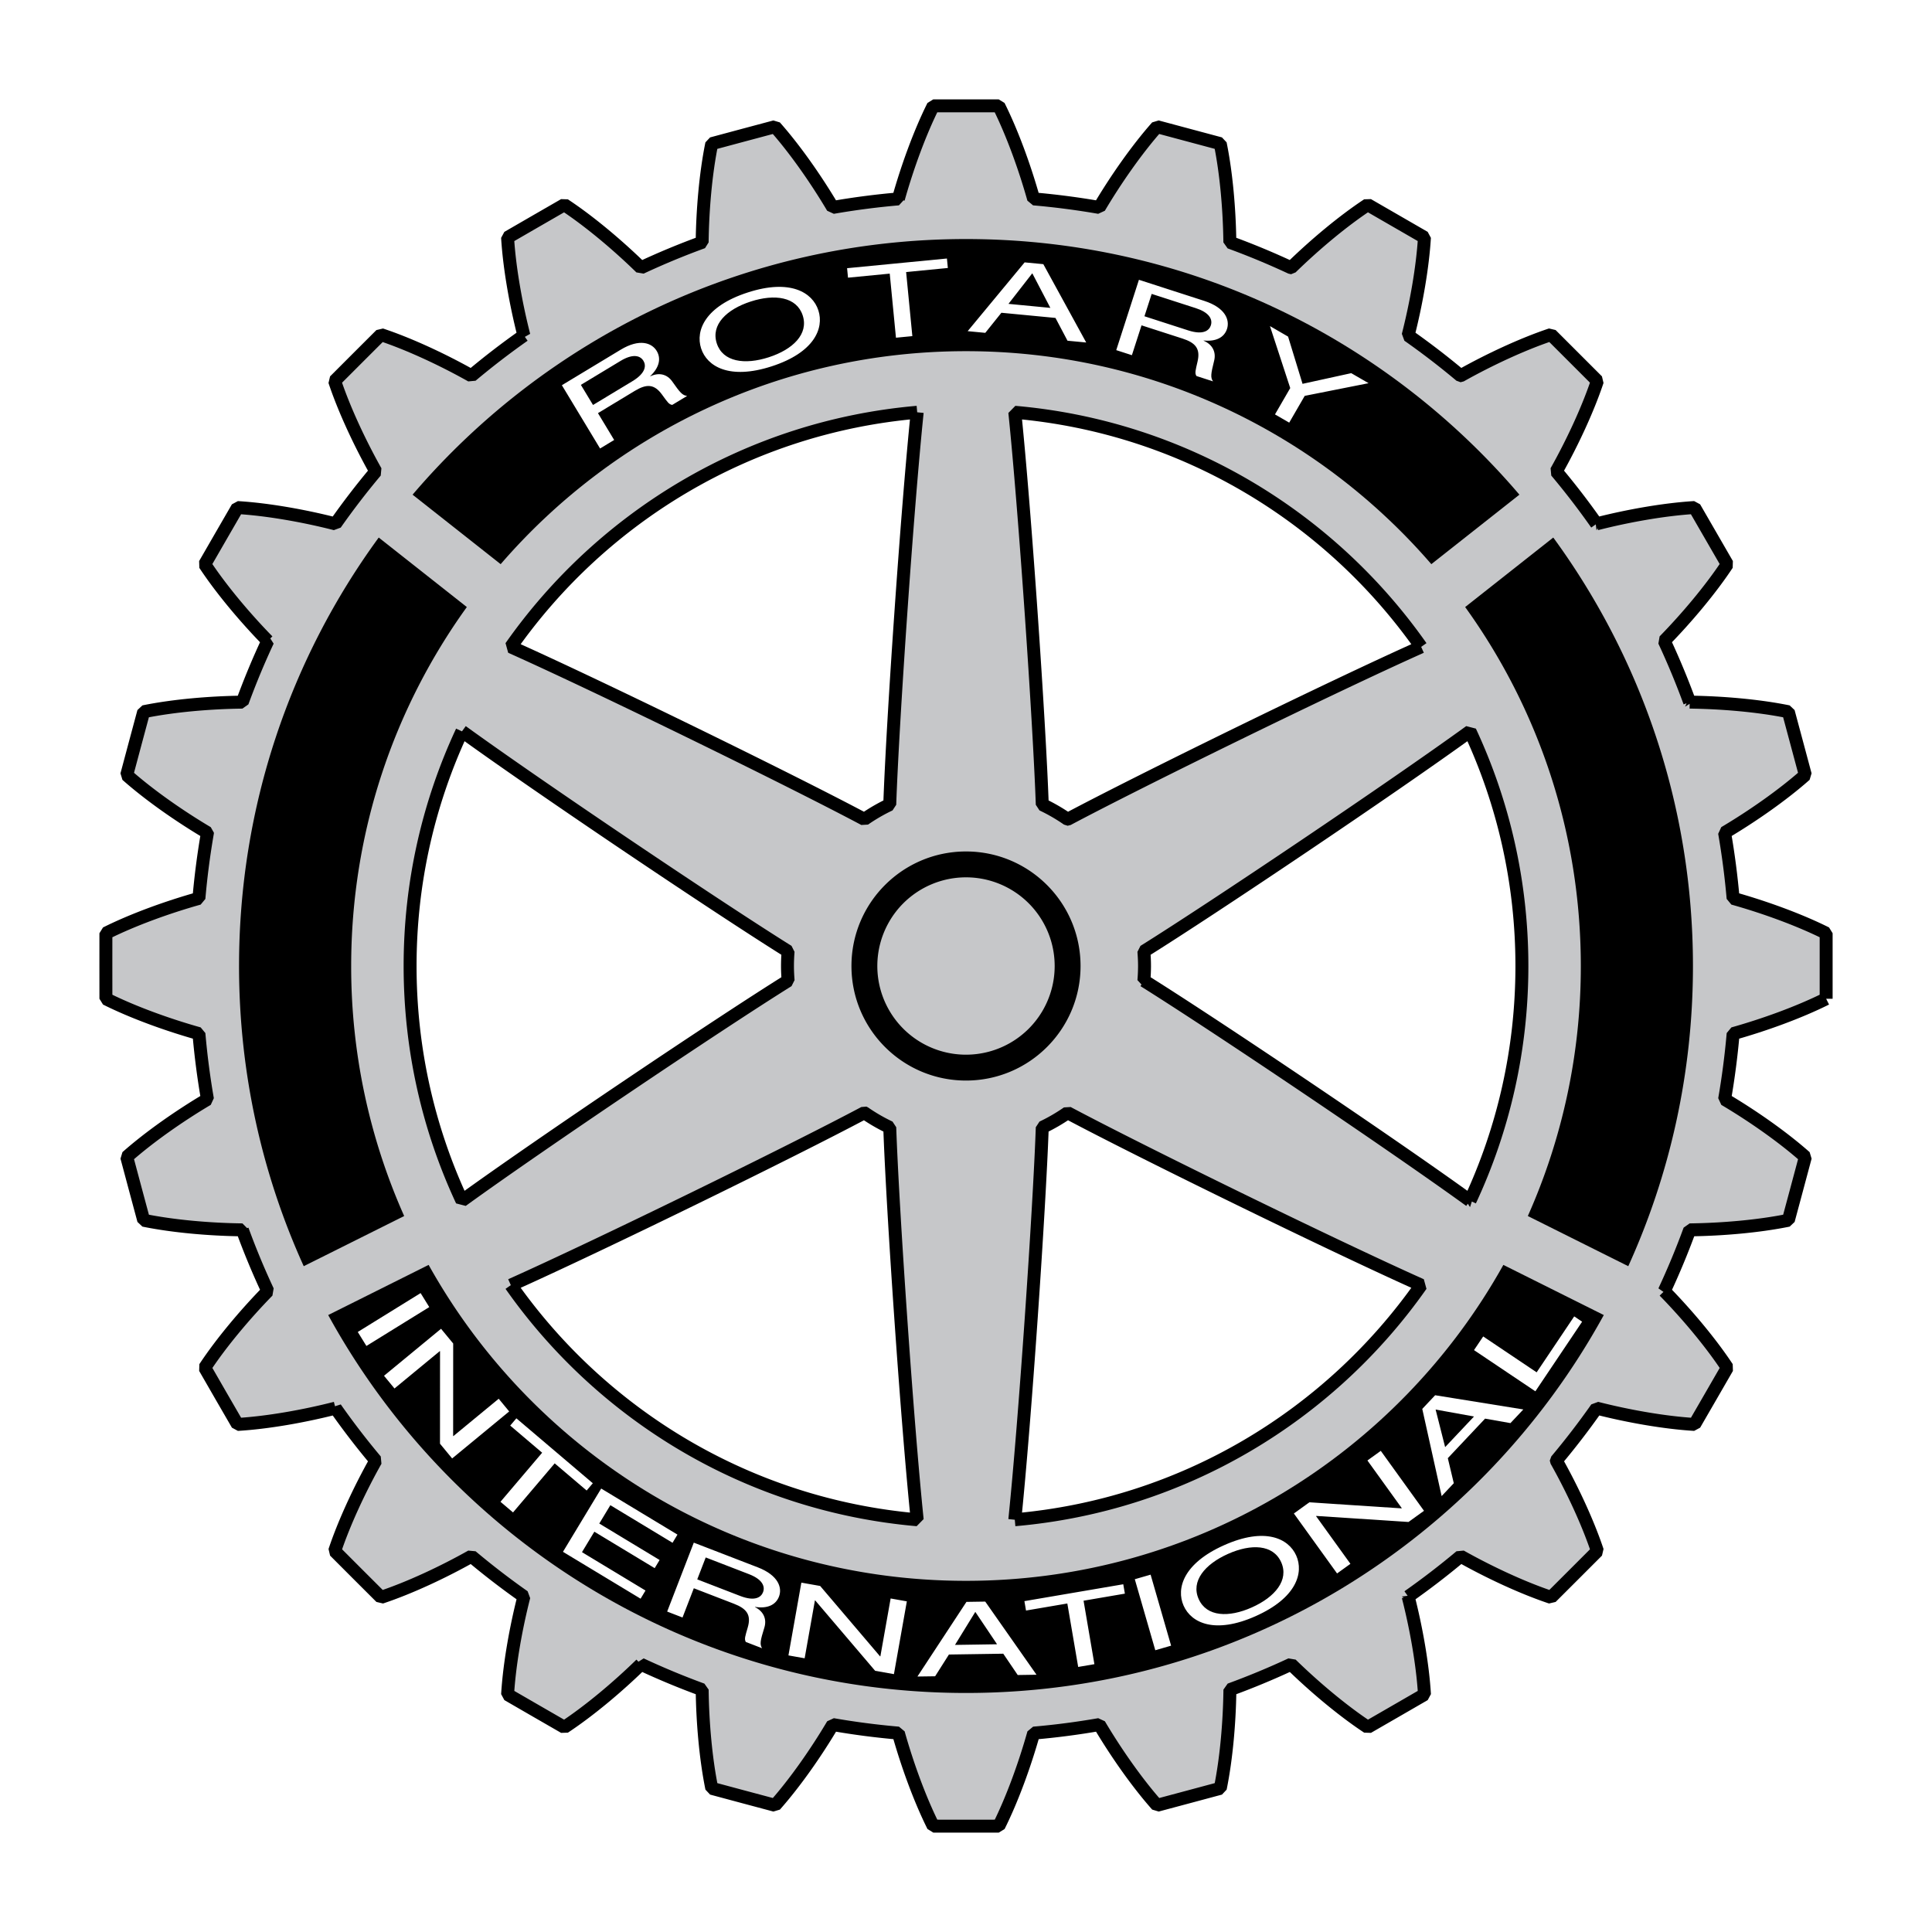
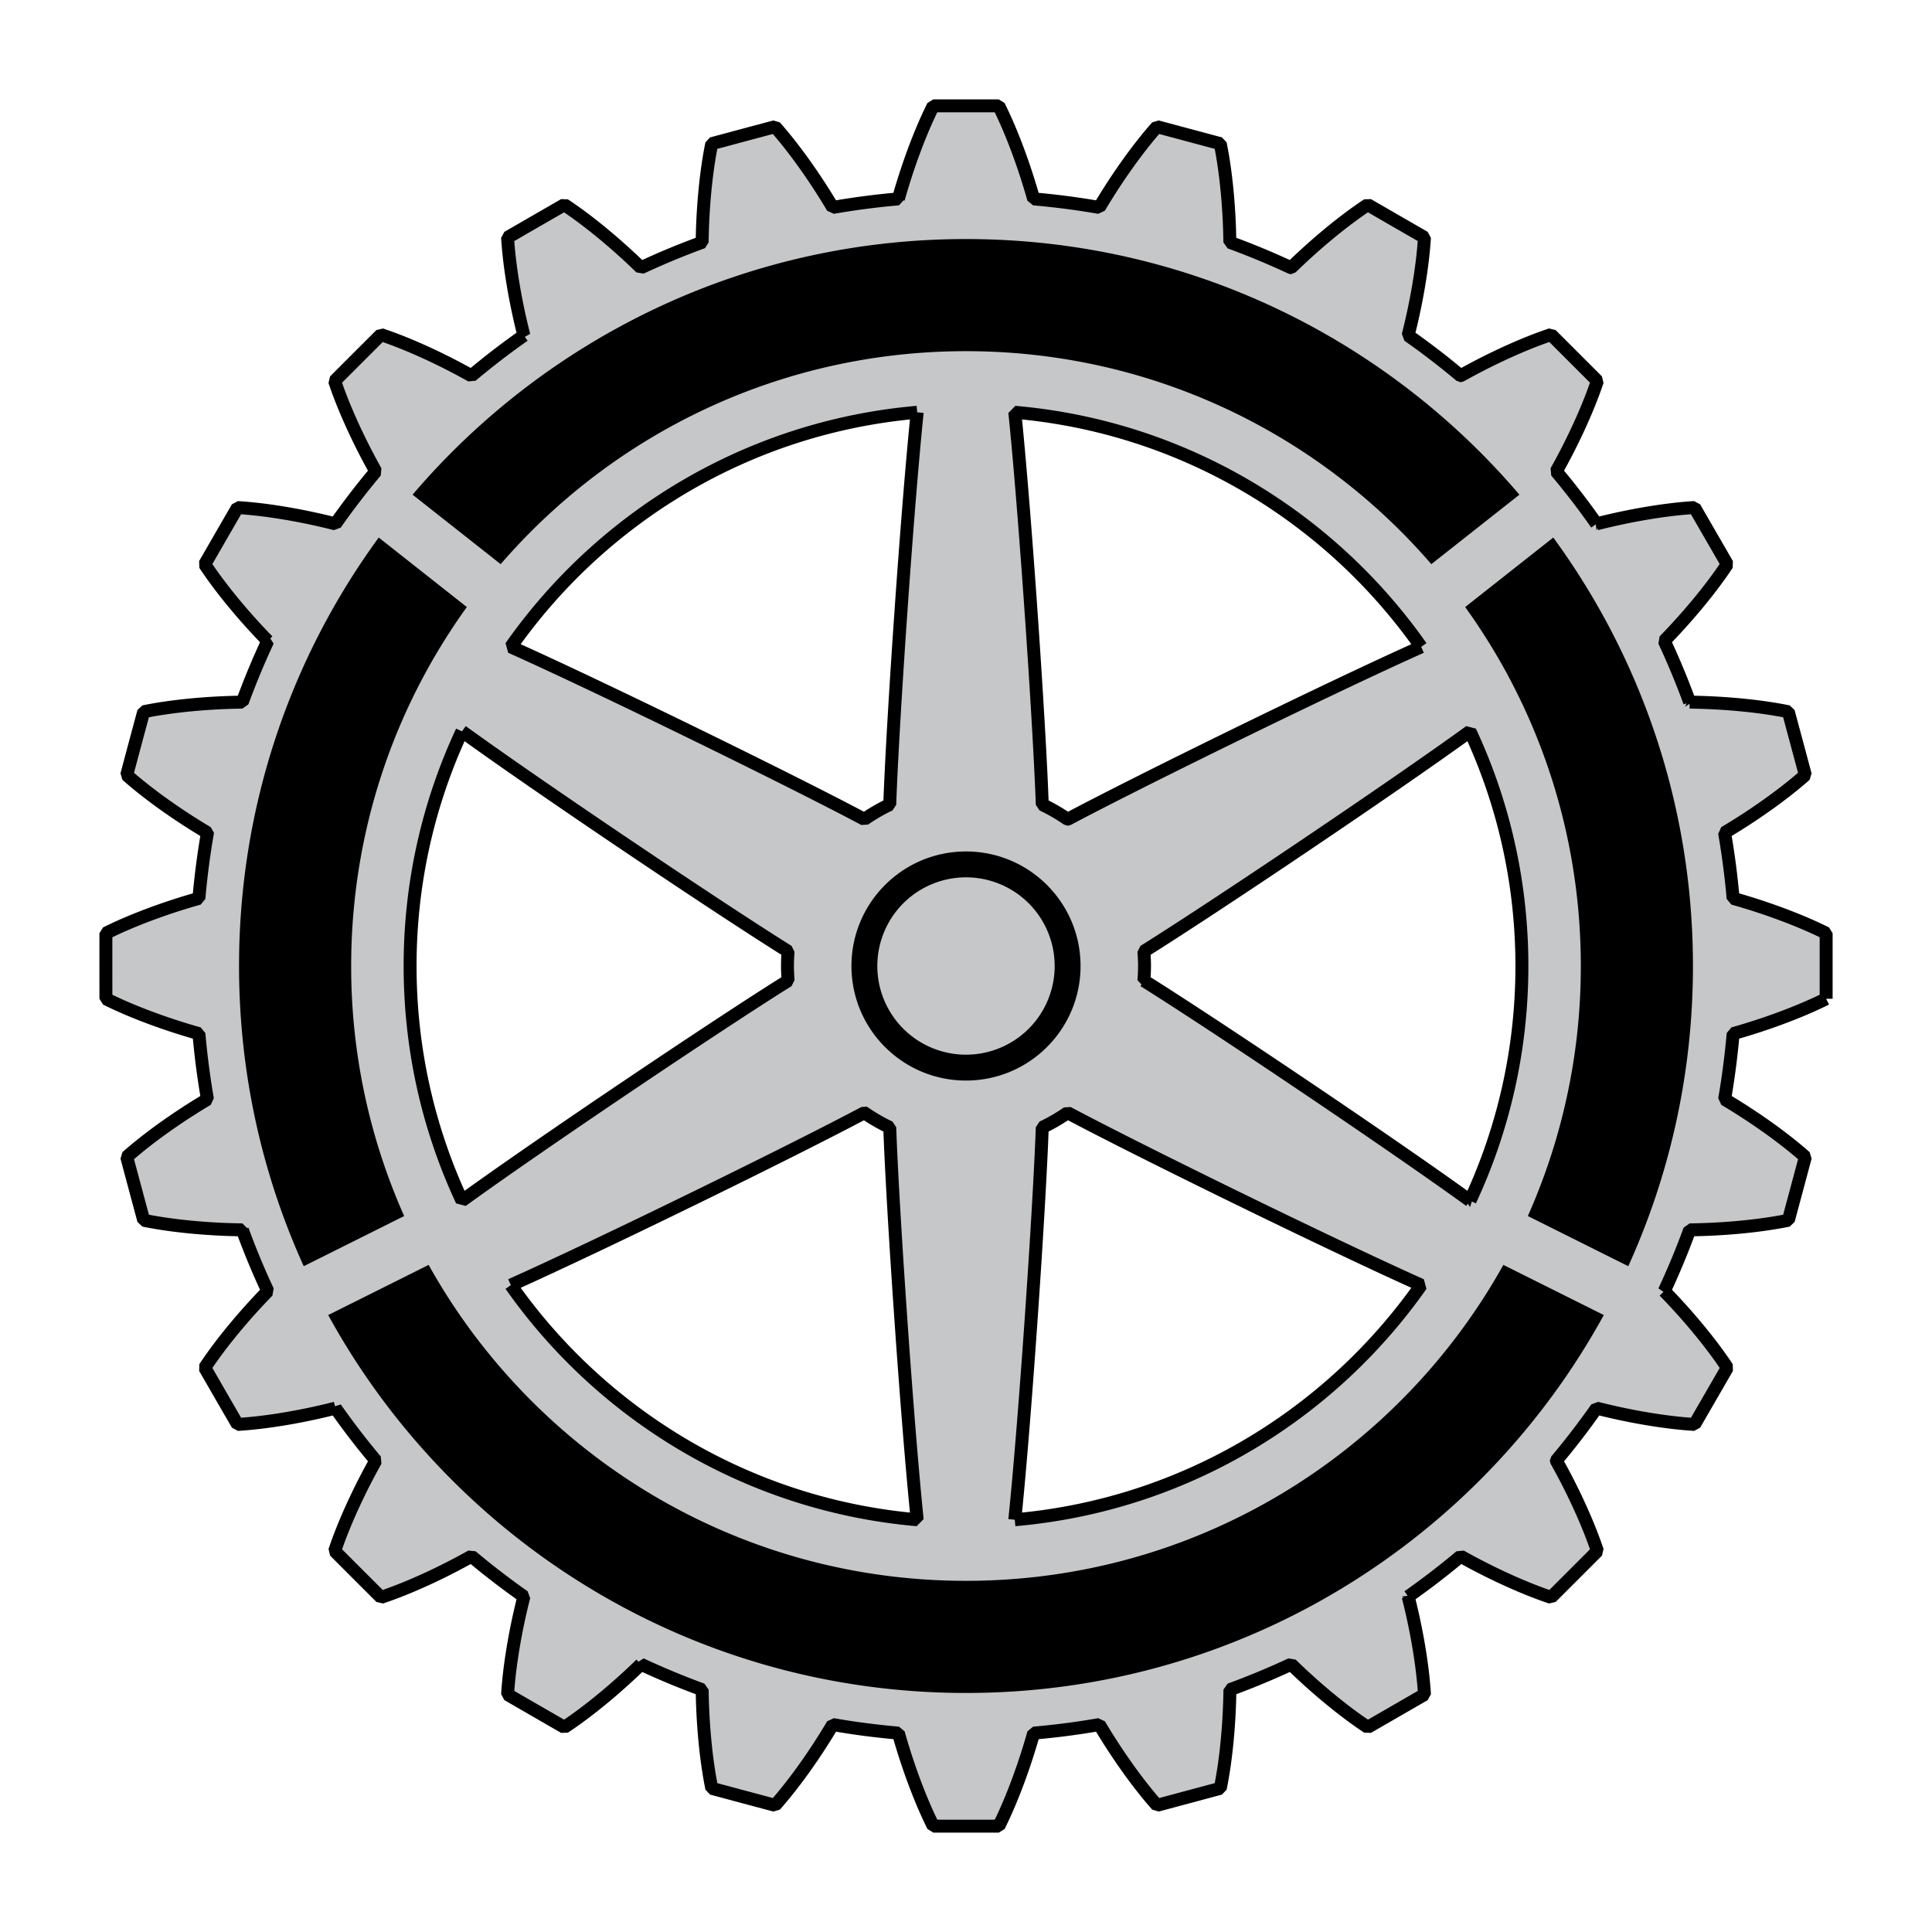
<svg xmlns="http://www.w3.org/2000/svg" width="2500" height="2500" viewBox="0 0 192.756 192.756">
-   <path fill-rule="evenodd" clip-rule="evenodd" fill="#fff" d="M0 0h192.756v192.756H0V0z" />
+   <path fill-rule="evenodd" clip-rule="evenodd" fill="#fff" d="M0 0h192.756H0V0z" />
  <path d="M182.195 99.646v-6.538c-2.717-1.358-6.178-2.608-9.283-3.479a77.459 77.459 0 0 0-.852-6.55c2.771-1.645 5.785-3.745 8.057-5.757l-.846-3.156-.848-3.157c-2.969-.607-6.623-.918-9.844-.958a77.224 77.224 0 0 0-2.537-6.108c2.25-2.306 4.617-5.113 6.289-7.645l-1.635-2.83-1.635-2.831c-3.029.182-6.648.829-9.775 1.628a76.255 76.255 0 0 0-4.021-5.233c1.582-2.813 3.145-6.145 4.105-9.026l-2.311-2.311-2.312-2.311c-2.881.961-6.213 2.524-9.025 4.105a76.778 76.778 0 0 0-5.234-4.022c.799-3.126 1.445-6.745 1.629-9.776l-2.83-1.633-2.83-1.634c-2.531 1.671-5.34 4.038-7.645 6.29a76.507 76.507 0 0 0-6.109-2.538c-.039-3.221-.35-6.876-.957-9.845l-3.156-.845-3.156-.846c-2.014 2.271-4.113 5.284-5.758 8.057a77.076 77.076 0 0 0-6.551-.852c-.871-3.107-2.121-6.566-3.479-9.284H93.11c-1.358 2.717-2.608 6.177-3.479 9.284a76.598 76.598 0 0 0-6.55.852c-1.644-2.773-3.745-5.787-5.756-8.055l-3.157.844-3.157.848c-.607 2.968-.919 6.623-.957 9.843a75.857 75.857 0 0 0-6.11 2.538c-2.305-2.252-5.113-4.619-7.642-6.289l-2.831 1.632-2.83 1.636c.181 3.03.828 6.649 1.627 9.774a76.867 76.867 0 0 0-5.234 4.023c-2.812-1.582-6.144-3.145-9.024-4.104l-2.312 2.309-2.311 2.313c.96 2.881 2.523 6.212 4.104 9.024a77.115 77.115 0 0 0-4.023 5.234c-3.125-.799-6.744-1.446-9.773-1.627l-1.635 2.829-1.633 2.832c1.67 2.53 4.037 5.338 6.289 7.643a76.515 76.515 0 0 0-2.539 6.109c-3.221.038-6.875.35-9.842.957l-.848 3.155-.844 3.159c2.269 2.013 5.282 4.112 8.054 5.757a76.999 76.999 0 0 0-.851 6.55c-3.107.871-6.567 2.121-9.281 3.479l-.002 3.267.003 3.27c2.715 1.359 6.174 2.607 9.281 3.479.192 2.213.476 4.398.851 6.551-2.772 1.645-5.786 3.746-8.054 5.756l.844 3.156.849 3.158c2.967.607 6.622.918 9.842.957a75.542 75.542 0 0 0 2.539 6.109c-2.252 2.307-4.618 5.113-6.288 7.643l1.631 2.832 1.637 2.828c3.03-.18 6.648-.828 9.773-1.625a77.115 77.115 0 0 0 4.023 5.234c-1.582 2.812-3.144 6.143-4.104 9.023l2.309 2.312 2.313 2.309c2.881-.959 6.211-2.521 9.024-4.104a76.472 76.472 0 0 0 5.234 4.023c-.799 3.125-1.446 6.744-1.627 9.773l2.828 1.635 2.833 1.633c2.53-1.67 5.337-4.035 7.643-6.287a76.669 76.669 0 0 0 6.109 2.539c.039 3.221.351 6.875.958 9.842l3.156.848 3.158.844c2.013-2.27 4.112-5.281 5.756-8.055 2.154.377 4.339.66 6.55.852.872 3.107 2.121 6.566 3.479 9.281l3.267.002 3.271-.002c1.357-2.715 2.607-6.176 3.479-9.281a75.784 75.784 0 0 0 6.549-.852c1.645 2.773 3.744 5.787 5.758 8.055l3.154-.844 3.158-.848c.607-2.969.92-6.623.959-9.844a77.246 77.246 0 0 0 6.109-2.537c2.305 2.25 5.111 4.617 7.643 6.287l2.83-1.633 2.83-1.635c-.182-3.031-.828-6.648-1.627-9.773a77.44 77.44 0 0 0 5.234-4.023c2.812 1.58 6.143 3.143 9.023 4.104l2.312-2.309 2.311-2.312c-.961-2.881-2.523-6.213-4.105-9.025a77.616 77.616 0 0 0 4.023-5.234c3.125.799 6.744 1.445 9.773 1.627l1.635-2.828 1.635-2.832c-1.672-2.531-4.037-5.338-6.289-7.643a76.499 76.499 0 0 0 2.537-6.109c3.221-.039 6.875-.35 9.844-.957l.848-3.156.846-3.158c-2.27-2.012-5.283-4.113-8.057-5.756.375-2.154.658-4.34.852-6.551 3.103-.872 6.562-2.122 9.28-3.48zm-40.404-35.108c-8.881 3.972-28.023 13.344-35.271 17.202a17.889 17.889 0 0 0-2.533-1.467c-.285-8.208-1.738-29.463-2.74-39.139 16.761 1.457 31.388 10.369 40.544 23.404zM91.509 41.133c-1.001 9.676-2.455 30.931-2.738 39.139a17.93 17.93 0 0 0-2.533 1.467C78.99 77.882 59.846 68.51 50.965 64.537c9.158-13.034 23.783-21.946 40.544-23.404zM46.091 72.967c7.876 5.703 25.57 17.599 32.537 21.949-.039.482-.061.971-.061 1.463 0 .492.025.979.064 1.461-6.965 4.348-24.663 16.246-32.541 21.951-3.317-7.113-5.174-15.045-5.174-23.412s1.858-16.299 5.175-23.412zm4.875 55.252c8.881-3.973 28.024-13.344 35.272-17.201a17.778 17.778 0 0 0 2.533 1.467c.283 8.207 1.737 29.463 2.738 39.141-16.761-1.46-31.386-10.372-40.543-23.407zm50.28 23.406c1.002-9.678 2.455-30.934 2.74-39.141.887-.42 1.732-.912 2.531-1.467 7.248 3.857 26.393 13.23 35.273 17.201-9.155 13.036-23.782 21.948-40.544 23.407zm45.418-31.834c-7.877-5.703-25.576-17.602-32.539-21.951a18.1 18.1 0 0 0 .064-1.461c0-.493-.025-.979-.064-1.461 6.965-4.349 24.662-16.248 32.539-21.951 3.318 7.113 5.176 15.045 5.176 23.413s-1.858 16.298-5.176 23.411z" fill-rule="evenodd" clip-rule="evenodd" fill="#c6c7c9" />
  <path d="M182.195 99.646v-6.538c-2.717-1.358-6.178-2.608-9.283-3.479a77.459 77.459 0 0 0-.852-6.55c2.771-1.645 5.785-3.745 8.057-5.757l-.846-3.156-.848-3.157c-2.969-.607-6.623-.918-9.844-.958a77.224 77.224 0 0 0-2.537-6.108c2.25-2.306 4.617-5.113 6.289-7.645l-1.635-2.83-1.635-2.831c-3.029.182-6.648.829-9.775 1.628a76.255 76.255 0 0 0-4.021-5.233c1.582-2.813 3.145-6.145 4.105-9.026l-2.311-2.311-2.312-2.311c-2.881.961-6.213 2.524-9.025 4.105a76.778 76.778 0 0 0-5.234-4.022c.799-3.126 1.445-6.745 1.629-9.776l-2.83-1.633-2.83-1.634c-2.531 1.671-5.34 4.038-7.645 6.29a76.507 76.507 0 0 0-6.109-2.538c-.039-3.221-.35-6.876-.957-9.845l-3.156-.845-3.156-.846c-2.014 2.271-4.113 5.284-5.758 8.057a77.076 77.076 0 0 0-6.551-.852c-.871-3.107-2.121-6.566-3.479-9.284H93.11c-1.358 2.717-2.608 6.177-3.479 9.284a76.598 76.598 0 0 0-6.55.852c-1.644-2.773-3.745-5.787-5.756-8.055l-3.157.844-3.157.848c-.607 2.968-.919 6.623-.957 9.843a75.857 75.857 0 0 0-6.11 2.538c-2.305-2.252-5.113-4.619-7.642-6.289l-2.831 1.632-2.83 1.636c.181 3.03.828 6.649 1.627 9.774a76.867 76.867 0 0 0-5.234 4.023c-2.812-1.582-6.144-3.145-9.024-4.104l-2.312 2.309-2.311 2.313c.96 2.881 2.523 6.212 4.104 9.024a77.115 77.115 0 0 0-4.023 5.234c-3.125-.799-6.744-1.446-9.773-1.627l-1.635 2.829-1.633 2.832c1.67 2.53 4.037 5.338 6.289 7.643a76.515 76.515 0 0 0-2.539 6.109c-3.221.038-6.875.35-9.842.957l-.848 3.155-.844 3.159c2.269 2.013 5.282 4.112 8.054 5.757a76.999 76.999 0 0 0-.851 6.55c-3.107.871-6.567 2.121-9.281 3.479l-.002 3.267.003 3.27c2.715 1.359 6.174 2.607 9.281 3.479.192 2.213.476 4.398.851 6.551-2.772 1.645-5.786 3.746-8.054 5.756l.844 3.156.849 3.158c2.967.607 6.622.918 9.842.957a75.542 75.542 0 0 0 2.539 6.109c-2.252 2.307-4.618 5.113-6.288 7.643l1.631 2.832 1.637 2.828c3.03-.18 6.648-.828 9.773-1.625a77.115 77.115 0 0 0 4.023 5.234c-1.582 2.812-3.144 6.143-4.104 9.023l2.309 2.312 2.313 2.309c2.881-.959 6.211-2.521 9.024-4.104a76.472 76.472 0 0 0 5.234 4.023c-.799 3.125-1.446 6.744-1.627 9.773l2.828 1.635 2.833 1.633c2.53-1.67 5.337-4.035 7.643-6.287a76.669 76.669 0 0 0 6.109 2.539c.039 3.221.351 6.875.958 9.842l3.156.848 3.158.844c2.013-2.27 4.112-5.281 5.756-8.055 2.154.377 4.339.66 6.55.852.872 3.107 2.121 6.566 3.479 9.281l3.267.002 3.271-.002c1.357-2.715 2.607-6.176 3.479-9.281a75.784 75.784 0 0 0 6.549-.852c1.645 2.773 3.744 5.787 5.758 8.055l3.154-.844 3.158-.848c.607-2.969.92-6.623.959-9.844a77.246 77.246 0 0 0 6.109-2.537c2.305 2.25 5.111 4.617 7.643 6.287l2.83-1.633 2.83-1.635c-.182-3.031-.828-6.648-1.627-9.773a77.44 77.44 0 0 0 5.234-4.023c2.812 1.58 6.143 3.143 9.023 4.104l2.312-2.309 2.311-2.312c-.961-2.881-2.523-6.213-4.105-9.025a77.616 77.616 0 0 0 4.023-5.234c3.125.799 6.744 1.445 9.773 1.627l1.635-2.828 1.635-2.832c-1.672-2.531-4.037-5.338-6.289-7.643a76.499 76.499 0 0 0 2.537-6.109c3.221-.039 6.875-.35 9.844-.957l.848-3.156.846-3.158c-2.27-2.012-5.283-4.113-8.057-5.756.375-2.154.658-4.34.852-6.551 3.103-.872 6.562-2.122 9.28-3.48m-40.404-35.108c-8.881 3.972-28.023 13.344-35.271 17.202a17.889 17.889 0 0 0-2.533-1.467c-.285-8.208-1.738-29.463-2.74-39.139 16.761 1.457 31.388 10.369 40.544 23.404M91.509 41.133c-1.001 9.676-2.455 30.931-2.738 39.139a17.93 17.93 0 0 0-2.533 1.467C78.99 77.882 59.846 68.51 50.965 64.537c9.158-13.034 23.783-21.946 40.544-23.404M46.091 72.967c7.876 5.703 25.57 17.599 32.537 21.949-.039.482-.061.971-.061 1.463 0 .492.025.979.064 1.461-6.965 4.348-24.663 16.246-32.541 21.951-3.317-7.113-5.174-15.045-5.174-23.412s1.858-16.299 5.175-23.412m4.875 55.252c8.881-3.973 28.024-13.344 35.272-17.201a17.778 17.778 0 0 0 2.533 1.467c.283 8.207 1.737 29.463 2.738 39.141-16.761-1.46-31.386-10.372-40.543-23.407m50.28 23.406c1.002-9.678 2.455-30.934 2.74-39.141.887-.42 1.732-.912 2.531-1.467 7.248 3.857 26.393 13.23 35.273 17.201-9.155 13.036-23.782 21.948-40.544 23.407m45.418-31.834c-7.877-5.703-25.576-17.602-32.539-21.951a18.1 18.1 0 0 0 .064-1.461c0-.493-.025-.979-.064-1.461 6.965-4.349 24.662-16.248 32.539-21.951 3.318 7.113 5.176 15.045 5.176 23.413s-1.858 16.298-5.176 23.411z" fill="none" stroke="#000" stroke-width="1.291" stroke-linejoin="bevel" stroke-miterlimit="2.613" />
  <path d="M40.325 121.324a61.117 61.117 0 0 1-5.288-24.945c0-13.369 4.279-25.737 11.539-35.814l-8.79-6.934c-8.761 11.988-13.937 26.762-13.937 42.748 0 10.68 2.31 20.82 6.455 29.949l10.021-5.004zM107.807 96.379c0 6.311-5.117 11.428-11.429 11.428-6.311 0-11.428-5.117-11.428-11.428 0-6.312 5.117-11.428 11.428-11.428 6.311 0 11.429 5.116 11.429 11.428zm-11.43-8.847a8.847 8.847 0 1 0 .002 17.694 8.847 8.847 0 0 0-.002-17.694zM96.378 35.037c18.552 0 35.179 8.235 46.427 21.249l8.787-6.932C138.289 33.749 118.49 23.85 96.378 23.85c-22.113 0-41.911 9.899-55.214 25.504l8.788 6.932c11.249-13.014 27.876-21.249 46.426-21.249zM149.99 126.199C139.511 145 119.431 157.72 96.378 157.72s-43.132-12.721-53.613-31.521l-10.021 5.004c12.323 22.471 36.198 37.705 63.633 37.705 27.437 0 51.312-15.236 63.634-37.705l-10.021-5.004zM152.432 121.324l10.021 5.004c4.145-9.129 6.453-19.27 6.453-29.949 0-15.985-5.174-30.76-13.936-42.748l-8.791 6.934c7.26 10.077 11.539 22.445 11.539 35.814a61.116 61.116 0 0 1-5.286 24.945z" fill-rule="evenodd" clip-rule="evenodd" />
-   <path d="M56.058 38.433l5.861-3.539c1.896-1.145 3.114-.687 3.6.118.464.77.249 1.671-.651 2.517l.01.018c.883-.425 1.689-.2 2.191.511.789 1.127 1.019 1.387 1.486 1.442l-1.485.897c-.332-.041-.492-.306-1.018-1.026-.776-1.076-1.554-1.076-2.721-.372l-3.673 2.219 1.617 2.678-1.406.849-3.811-6.312zm7.033-.398c1.379-.833 1.375-1.59 1.107-2.032-.363-.601-1.152-.679-2.279.001l-3.965 2.394 1.212 2.007 3.925-2.37zM74.606 29.179c4.23-1.37 6.462-.008 7.044 1.79.583 1.798-.428 4.209-4.658 5.579-4.229 1.369-6.461.008-7.043-1.79s.427-4.21 4.657-5.579zm.293.904c-2.402.777-3.989 2.312-3.388 4.169.601 1.857 2.787 2.169 5.189 1.392 2.402-.777 3.989-2.312 3.388-4.169-.601-1.857-2.787-2.171-5.189-1.392zM88.769 27.3l-4.163.404-.092-.946 9.961-.966.092.945-4.163.404.621 6.394-1.635.159-.621-6.394zM105.305 31.72l-5.396-.516-1.607 2.004-1.758-.168 5.684-6.863 1.865.178 4.279 7.816-1.867-.178-1.2-2.273zm-2.313-4.454l-2.377 3.051 4.18.4-1.803-3.451zM113.631 27.915l6.516 2.104c2.109.68 2.561 1.9 2.273 2.795-.277.854-1.1 1.284-2.328 1.158l-.006.02c.9.388 1.258 1.144 1.051 1.988-.334 1.336-.379 1.68-.115 2.069l-1.65-.533c-.188-.277-.092-.572.107-1.441.303-1.291-.207-1.879-1.504-2.298l-4.084-1.318-.961 2.978-1.562-.504 2.263-7.018zm4.914 5.048c1.533.495 2.102-.006 2.26-.497.217-.668-.242-1.315-1.494-1.72l-4.408-1.423-.721 2.231 4.363 1.409zM134.812 37.23l1.731 1.001-6.371 1.264-1.547 2.672-1.42-.822 1.522-2.628-2.024-6.183 1.809 1.048 1.443 4.713 4.857-1.065zM41.964 129.012l.864 1.396-6.271 3.879-.863-1.396 6.27-3.879zM43.903 134.822l-.019-.025-4.526 3.732-1.045-1.267 5.69-4.69 1.212 1.471-.005 9.217.02.023 4.526-3.73 1.045 1.267-5.69 4.69-1.212-1.471.004-9.217zM54.091 144.938l-3.187-2.708.615-.724 7.626 6.478-.615.725L55.342 146l-4.158 4.896-1.251-1.062 4.158-4.896zM59.98 148.512l7.611 4.597-.491.815-6.205-3.75-1.106 1.83 6.02 3.637-.491.814-6.02-3.637-1.234 2.041 6.338 3.829-.491.814-7.744-4.678 3.813-6.312zM69.221 153.91l6.387 2.465c2.066.799 2.449 2.043 2.111 2.92-.324.838-1.168 1.221-2.389 1.025l-.007.02c.876.438 1.192 1.213.937 2.045-.408 1.314-.473 1.654-.23 2.059l-1.619-.625c-.171-.289-.059-.576.188-1.434.375-1.271-.102-1.887-1.373-2.379l-4.003-1.545-1.127 2.918-1.532-.592 2.657-6.877zm4.622 5.317c1.502.58 2.098.111 2.284-.369.253-.656-.168-1.328-1.396-1.801l-4.321-1.67-.845 2.188 4.278 1.652zM81.335 159.676l-.03-.004-1.025 5.775-1.617-.287 1.289-7.26 1.876.332 5.975 7.02.031.004 1.025-5.776 1.617.288-1.289 7.261-1.876-.334-5.976-7.019zM100.096 164.99l-5.421.082-1.377 2.17-1.766.025 4.891-7.447 1.875-.029 5.115 7.297-1.875.029-1.442-2.127zm-2.789-4.172l-2.027 3.295 4.197-.064-2.17-3.231zM106.488 159.98l-4.123.704-.16-.938 9.863-1.684.161.936-4.122.705 1.081 6.332-1.618.276-1.082-6.331zM113.219 157.559l1.578-.455 2.045 7.084-1.578.457-2.045-7.086zM122.129 154.164c4.061-1.811 6.424-.695 7.195 1.031.77 1.725.021 4.23-4.037 6.043-4.061 1.812-6.424.695-7.195-1.031-.77-1.725-.022-4.23 4.037-6.043zm.389.869c-2.307 1.029-3.723 2.723-2.926 4.506.795 1.781 3.002 1.861 5.307.832 2.307-1.029 3.721-2.725 2.926-4.506-.796-1.783-3.003-1.861-5.307-.832zM131.328 151.246l-.025.02 3.429 4.757-1.332.961-4.31-5.982 1.545-1.115 9.197.603.025-.019-3.429-4.758 1.334-.961 4.31 5.982-1.547 1.114-9.197-.602zM148.168 141.537l-3.719 3.945.596 2.498-1.213 1.285-1.932-8.699 1.285-1.363 8.797 1.418-1.285 1.363-2.529-.447zm-4.936-.906l.949 3.748 2.881-3.055-3.83-.693zM147.062 134.701l.917-1.363 5.332 3.58 3.748-5.582.789.531-4.664 6.944-6.122-4.11z" fill-rule="evenodd" clip-rule="evenodd" fill="#fff" />
</svg>